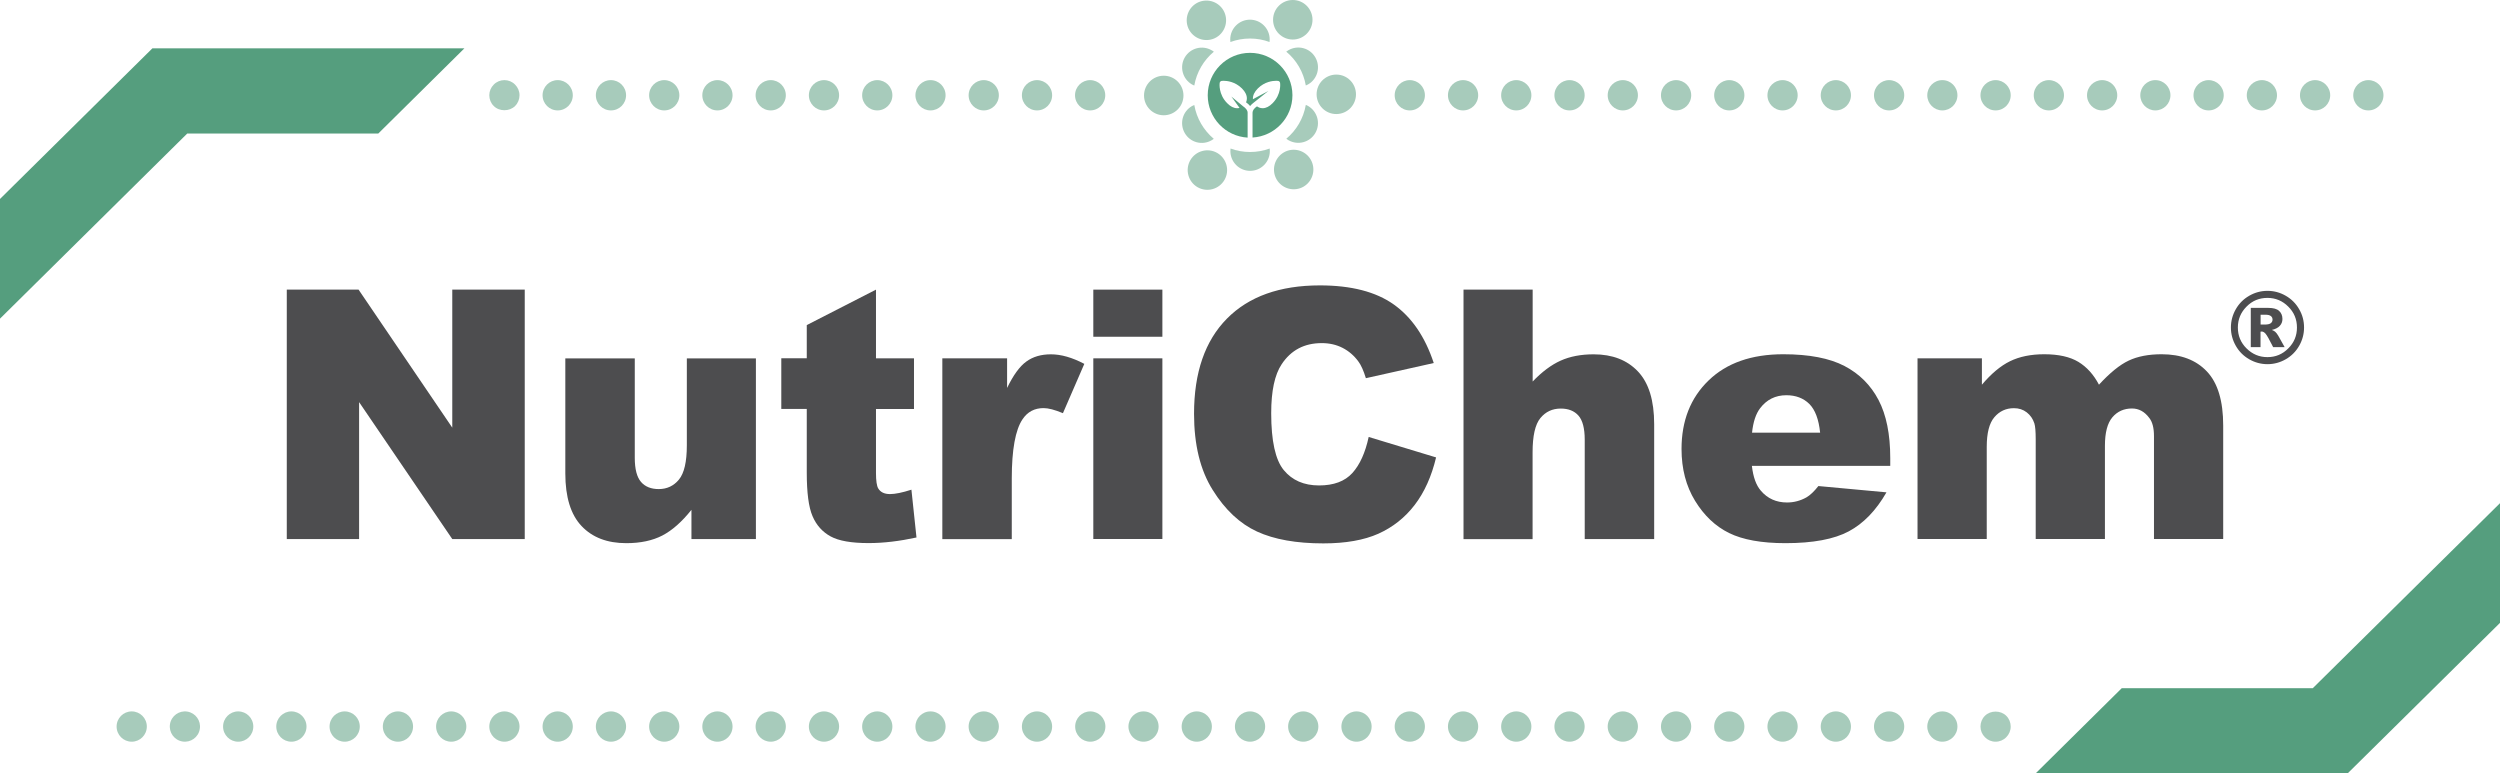
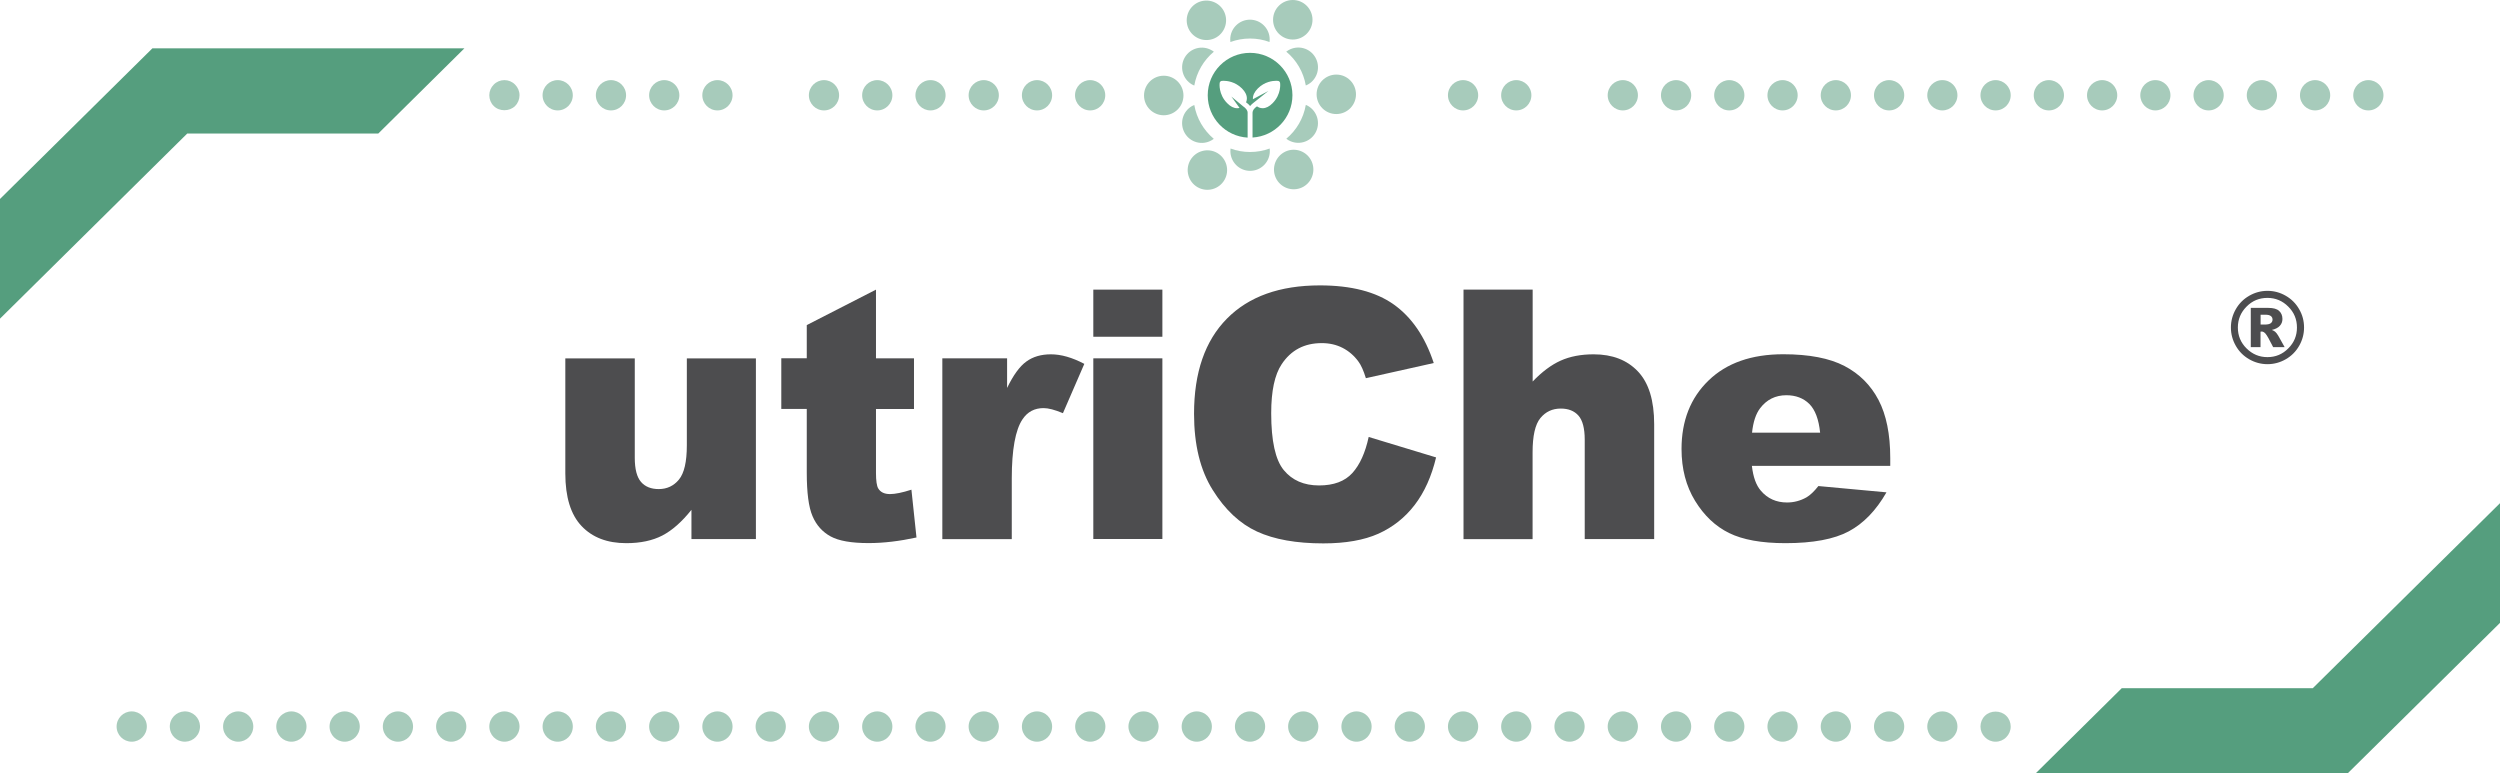
<svg xmlns="http://www.w3.org/2000/svg" width="320" height="99" viewBox="0 0 320 99" fill="none">
  <g clip-path="url(#clip0_9139_131135)">
    <path d="M194.082 94.938C195.15 94.938 196.017 94.069 196.017 92.998C196.017 91.927 195.15 91.059 194.082 91.059C193.014 91.059 192.147 91.927 192.147 92.998C192.147 94.069 193.014 94.938 194.082 94.938Z" fill="#A7CBBB" />
    <path d="M200.9 94.938C201.969 94.938 202.835 94.069 202.835 92.998C202.835 91.927 201.969 91.059 200.9 91.059C199.832 91.059 198.966 91.927 198.966 92.998C198.966 94.069 199.832 94.938 200.9 94.938Z" fill="#A7CBBB" />
    <path d="M214.539 94.938C215.607 94.938 216.474 94.069 216.474 92.998C216.474 91.927 215.607 91.059 214.539 91.059C213.471 91.059 212.604 91.927 212.604 92.998C212.604 94.069 213.471 94.938 214.539 94.938Z" fill="#A7CBBB" />
    <path d="M207.72 94.938C208.788 94.938 209.654 94.069 209.654 92.998C209.654 91.927 208.788 91.059 207.72 91.059C206.651 91.059 205.785 91.927 205.785 92.998C205.785 94.069 206.651 94.938 207.72 94.938Z" fill="#A7CBBB" />
    <path d="M187.272 94.938C188.341 94.938 189.207 94.069 189.207 92.998C189.207 91.927 188.341 91.059 187.272 91.059C186.204 91.059 185.338 91.927 185.338 92.998C185.338 94.069 186.204 94.938 187.272 94.938Z" fill="#A7CBBB" />
    <path d="M160.005 94.938C161.073 94.938 161.939 94.069 161.939 92.998C161.939 91.927 161.073 91.059 160.005 91.059C158.936 91.059 158.07 91.927 158.07 92.998C158.07 94.069 158.936 94.938 160.005 94.938Z" fill="#A7CBBB" />
    <path d="M173.634 94.938C174.702 94.938 175.568 94.069 175.568 92.998C175.568 91.927 174.702 91.059 173.634 91.059C172.565 91.059 171.699 91.927 171.699 92.998C171.699 94.069 172.565 94.938 173.634 94.938Z" fill="#A7CBBB" />
    <path d="M153.186 94.938C154.254 94.938 155.12 94.069 155.12 92.998C155.12 91.927 154.254 91.059 153.186 91.059C152.117 91.059 151.251 91.927 151.251 92.998C151.251 94.069 152.117 94.938 153.186 94.938Z" fill="#A7CBBB" />
    <path d="M166.814 94.938C167.883 94.938 168.749 94.069 168.749 92.998C168.749 91.927 167.883 91.059 166.814 91.059C165.746 91.059 164.88 91.927 164.88 92.998C164.88 94.069 165.746 94.938 166.814 94.938Z" fill="#A7CBBB" />
    <path d="M180.453 94.938C181.521 94.938 182.388 94.069 182.388 92.998C182.388 91.927 181.521 91.059 180.453 91.059C179.385 91.059 178.519 91.927 178.519 92.998C178.519 94.069 179.385 94.938 180.453 94.938Z" fill="#A7CBBB" />
    <path d="M221.349 94.938C222.417 94.938 223.283 94.069 223.283 92.998C223.283 91.927 222.417 91.059 221.349 91.059C220.28 91.059 219.414 91.927 219.414 92.998C219.414 94.069 220.28 94.938 221.349 94.938Z" fill="#A7CBBB" />
    <path d="M248.616 91.059C247.552 91.059 246.691 91.922 246.691 92.998C246.691 94.065 247.552 94.938 248.616 94.938C249.69 94.938 250.551 94.065 250.551 92.998C250.551 91.922 249.69 91.059 248.616 91.059Z" fill="#A7CBBB" />
    <path d="M234.987 94.938C236.056 94.938 236.922 94.069 236.922 92.998C236.922 91.927 236.056 91.059 234.987 91.059C233.919 91.059 233.053 91.927 233.053 92.998C233.053 94.069 233.919 94.938 234.987 94.938Z" fill="#A7CBBB" />
    <path d="M228.168 94.938C229.236 94.938 230.102 94.069 230.102 92.998C230.102 91.927 229.236 91.059 228.168 91.059C227.1 91.059 226.233 91.927 226.233 92.998C226.233 94.069 227.1 94.938 228.168 94.938Z" fill="#A7CBBB" />
    <path d="M241.807 94.938C242.875 94.938 243.741 94.069 243.741 92.998C243.741 91.927 242.875 91.059 241.807 91.059C240.738 91.059 239.872 91.927 239.872 92.998C239.872 94.069 240.738 94.938 241.807 94.938Z" fill="#A7CBBB" />
    <path d="M71.384 94.938C72.452 94.938 73.318 94.069 73.318 92.998C73.318 91.927 72.452 91.059 71.384 91.059C70.315 91.059 69.449 91.927 69.449 92.998C69.449 94.069 70.315 94.938 71.384 94.938Z" fill="#A7CBBB" />
    <path d="M64.564 94.938C65.633 94.938 66.499 94.069 66.499 92.998C66.499 91.927 65.633 91.059 64.564 91.059C63.496 91.059 62.63 91.927 62.63 92.998C62.63 94.069 63.496 94.938 64.564 94.938Z" fill="#A7CBBB" />
    <path d="M78.203 94.938C79.272 94.938 80.138 94.069 80.138 92.998C80.138 91.927 79.272 91.059 78.203 91.059C77.135 91.059 76.269 91.927 76.269 92.998C76.269 94.069 77.135 94.938 78.203 94.938Z" fill="#A7CBBB" />
    <path d="M57.756 94.938C58.824 94.938 59.69 94.069 59.69 92.998C59.69 91.927 58.824 91.059 57.756 91.059C56.687 91.059 55.821 91.927 55.821 92.998C55.821 94.069 56.687 94.938 57.756 94.938Z" fill="#A7CBBB" />
    <path d="M30.488 94.938C31.557 94.938 32.423 94.069 32.423 92.998C32.423 91.927 31.557 91.059 30.488 91.059C29.42 91.059 28.554 91.927 28.554 92.998C28.554 94.069 29.42 94.938 30.488 94.938Z" fill="#A7CBBB" />
    <path d="M85.022 94.938C86.091 94.938 86.957 94.069 86.957 92.998C86.957 91.927 86.091 91.059 85.022 91.059C83.954 91.059 83.088 91.927 83.088 92.998C83.088 94.069 83.954 94.938 85.022 94.938Z" fill="#A7CBBB" />
    <path d="M50.937 94.938C52.005 94.938 52.871 94.069 52.871 92.998C52.871 91.927 52.005 91.059 50.937 91.059C49.868 91.059 49.002 91.927 49.002 92.998C49.002 94.069 49.868 94.938 50.937 94.938Z" fill="#A7CBBB" />
    <path d="M37.298 94.938C38.366 94.938 39.232 94.069 39.232 92.998C39.232 91.927 38.366 91.059 37.298 91.059C36.229 91.059 35.363 91.927 35.363 92.998C35.363 94.069 36.229 94.938 37.298 94.938Z" fill="#A7CBBB" />
    <path d="M44.117 94.938C45.186 94.938 46.052 94.069 46.052 92.998C46.052 91.927 45.186 91.059 44.117 91.059C43.049 91.059 42.183 91.927 42.183 92.998C42.183 94.069 43.049 94.938 44.117 94.938Z" fill="#A7CBBB" />
    <path d="M25.578 93.309C25.749 92.252 25.033 91.256 23.979 91.084C22.924 90.913 21.93 91.631 21.759 92.688C21.588 93.745 22.304 94.741 23.359 94.912C24.413 95.084 25.407 94.366 25.578 93.309Z" fill="#A7CBBB" />
    <path d="M132.737 94.938C133.806 94.938 134.672 94.069 134.672 92.998C134.672 91.927 133.806 91.059 132.737 91.059C131.669 91.059 130.803 91.927 130.803 92.998C130.803 94.069 131.669 94.938 132.737 94.938Z" fill="#A7CBBB" />
    <path d="M139.557 94.938C140.625 94.938 141.491 94.069 141.491 92.998C141.491 91.927 140.625 91.059 139.557 91.059C138.488 91.059 137.622 91.927 137.622 92.998C137.622 94.069 138.488 94.938 139.557 94.938Z" fill="#A7CBBB" />
    <path d="M91.832 94.938C92.9 94.938 93.766 94.069 93.766 92.998C93.766 91.927 92.9 91.059 91.832 91.059C90.764 91.059 89.897 91.927 89.897 92.998C89.897 94.069 90.764 94.938 91.832 94.938Z" fill="#A7CBBB" />
    <path d="M125.919 94.938C126.987 94.938 127.853 94.069 127.853 92.998C127.853 91.927 126.987 91.059 125.919 91.059C124.85 91.059 123.984 91.927 123.984 92.998C123.984 94.069 124.85 94.938 125.919 94.938Z" fill="#A7CBBB" />
    <path d="M146.366 91.059C145.302 91.059 144.441 91.922 144.441 92.998C144.441 94.065 145.302 94.938 146.366 94.938C147.44 94.938 148.301 94.065 148.301 92.998C148.301 91.922 147.44 91.059 146.366 91.059Z" fill="#A7CBBB" />
    <path d="M98.651 94.938C99.72 94.938 100.586 94.069 100.586 92.998C100.586 91.927 99.72 91.059 98.651 91.059C97.583 91.059 96.717 91.927 96.717 92.998C96.717 94.069 97.583 94.938 98.651 94.938Z" fill="#A7CBBB" />
    <path d="M119.1 91.059C118.036 91.059 117.175 91.922 117.175 92.998C117.175 94.065 118.036 94.938 119.1 94.938C120.173 94.938 121.034 94.065 121.034 92.998C121.034 91.922 120.173 91.059 119.1 91.059Z" fill="#A7CBBB" />
    <path d="M112.29 94.938C113.358 94.938 114.225 94.069 114.225 92.998C114.225 91.927 113.358 91.059 112.29 91.059C111.222 91.059 110.355 91.927 110.355 92.998C110.355 94.069 111.222 94.938 112.29 94.938Z" fill="#A7CBBB" />
    <path d="M105.471 94.938C106.539 94.938 107.405 94.069 107.405 92.998C107.405 91.927 106.539 91.059 105.471 91.059C104.402 91.059 103.536 91.927 103.536 92.998C103.536 94.069 104.402 94.938 105.471 94.938Z" fill="#A7CBBB" />
    <path d="M16.859 94.938C17.928 94.938 18.794 94.069 18.794 92.998C18.794 91.927 17.928 91.059 16.859 91.059C15.791 91.059 14.925 91.927 14.925 92.998C14.925 94.069 15.791 94.938 16.859 94.938Z" fill="#A7CBBB" />
    <path d="M282.702 14.133C283.771 14.133 284.637 13.265 284.637 12.194C284.637 11.123 283.771 10.255 282.702 10.255C281.634 10.255 280.768 11.123 280.768 12.194C280.768 13.265 281.634 14.133 282.702 14.133Z" fill="#A7CBBB" />
    <path d="M289.521 14.133C290.59 14.133 291.456 13.265 291.456 12.194C291.456 11.123 290.59 10.255 289.521 10.255C288.453 10.255 287.587 11.123 287.587 12.194C287.587 13.265 288.453 14.133 289.521 14.133Z" fill="#A7CBBB" />
    <path d="M296.331 14.133C297.399 14.133 298.266 13.265 298.266 12.194C298.266 11.123 297.399 10.255 296.331 10.255C295.263 10.255 294.396 11.123 294.396 12.194C294.396 13.265 295.263 14.133 296.331 14.133Z" fill="#A7CBBB" />
    <path d="M303.15 14.133C304.219 14.133 305.085 13.265 305.085 12.194C305.085 11.123 304.219 10.255 303.15 10.255C302.082 10.255 301.216 11.123 301.216 12.194C301.216 13.265 302.082 14.133 303.15 14.133Z" fill="#A7CBBB" />
    <path d="M194.082 14.133C195.15 14.133 196.017 13.265 196.017 12.194C196.017 11.123 195.15 10.255 194.082 10.255C193.014 10.255 192.147 11.123 192.147 12.194C192.147 13.265 193.014 14.133 194.082 14.133Z" fill="#A7CBBB" />
-     <path d="M200.9 14.133C201.969 14.133 202.835 13.265 202.835 12.194C202.835 11.123 201.969 10.255 200.9 10.255C199.832 10.255 198.966 11.123 198.966 12.194C198.966 13.265 199.832 14.133 200.9 14.133Z" fill="#A7CBBB" />
    <path d="M214.539 14.133C215.607 14.133 216.474 13.265 216.474 12.194C216.474 11.123 215.607 10.255 214.539 10.255C213.471 10.255 212.604 11.123 212.604 12.194C212.604 13.265 213.471 14.133 214.539 14.133Z" fill="#A7CBBB" />
    <path d="M207.72 14.133C208.788 14.133 209.654 13.265 209.654 12.194C209.654 11.123 208.788 10.255 207.72 10.255C206.651 10.255 205.785 11.123 205.785 12.194C205.785 13.265 206.651 14.133 207.72 14.133Z" fill="#A7CBBB" />
    <path d="M187.272 14.133C188.341 14.133 189.207 13.265 189.207 12.194C189.207 11.123 188.341 10.255 187.272 10.255C186.204 10.255 185.338 11.123 185.338 12.194C185.338 13.265 186.204 14.133 187.272 14.133Z" fill="#A7CBBB" />
-     <path d="M180.453 14.133C181.521 14.133 182.388 13.265 182.388 12.194C182.388 11.123 181.521 10.255 180.453 10.255C179.385 10.255 178.519 11.123 178.519 12.194C178.519 13.265 179.385 14.133 180.453 14.133Z" fill="#A7CBBB" />
    <path d="M139.537 14.133C140.605 14.133 141.472 13.265 141.472 12.194C141.472 11.123 140.605 10.255 139.537 10.255C138.469 10.255 137.603 11.123 137.603 12.194C137.603 13.265 138.469 14.133 139.537 14.133Z" fill="#A7CBBB" />
    <path d="M255.436 14.133C256.504 14.133 257.37 13.265 257.37 12.194C257.37 11.123 256.504 10.255 255.436 10.255C254.367 10.255 253.501 11.123 253.501 12.194C253.501 13.265 254.367 14.133 255.436 14.133Z" fill="#A7CBBB" />
    <path d="M262.255 14.133C263.323 14.133 264.189 13.265 264.189 12.194C264.189 11.123 263.323 10.255 262.255 10.255C261.186 10.255 260.32 11.123 260.32 12.194C260.32 13.265 261.186 14.133 262.255 14.133Z" fill="#A7CBBB" />
    <path d="M269.073 14.133C270.142 14.133 271.008 13.265 271.008 12.194C271.008 11.123 270.142 10.255 269.073 10.255C268.005 10.255 267.139 11.123 267.139 12.194C267.139 13.265 268.005 14.133 269.073 14.133Z" fill="#A7CBBB" />
    <path d="M221.349 14.133C222.417 14.133 223.283 13.265 223.283 12.194C223.283 11.123 222.417 10.255 221.349 10.255C220.28 10.255 219.414 11.123 219.414 12.194C219.414 13.265 220.28 14.133 221.349 14.133Z" fill="#A7CBBB" />
    <path d="M248.616 10.255C247.552 10.255 246.691 11.118 246.691 12.194C246.691 13.261 247.552 14.133 248.616 14.133C249.69 14.133 250.551 13.261 250.551 12.194C250.551 11.118 249.69 10.255 248.616 10.255Z" fill="#A7CBBB" />
    <path d="M275.883 10.255C274.819 10.255 273.958 11.118 273.958 12.194C273.958 13.261 274.819 14.133 275.883 14.133C276.957 14.133 277.817 13.261 277.817 12.194C277.817 11.118 276.957 10.255 275.883 10.255Z" fill="#A7CBBB" />
    <path d="M234.987 14.133C236.056 14.133 236.922 13.265 236.922 12.194C236.922 11.123 236.056 10.255 234.987 10.255C233.919 10.255 233.053 11.123 233.053 12.194C233.053 13.265 233.919 14.133 234.987 14.133Z" fill="#A7CBBB" />
    <path d="M228.168 14.133C229.236 14.133 230.102 13.265 230.102 12.194C230.102 11.123 229.236 10.255 228.168 10.255C227.1 10.255 226.233 11.123 226.233 12.194C226.233 13.265 227.1 14.133 228.168 14.133Z" fill="#A7CBBB" />
    <path d="M241.807 14.133C242.875 14.133 243.741 13.265 243.741 12.194C243.741 11.123 242.875 10.255 241.807 10.255C240.738 10.255 239.872 11.123 239.872 12.194C239.872 13.265 240.738 14.133 241.807 14.133Z" fill="#A7CBBB" />
    <path d="M71.384 14.133C72.452 14.133 73.318 13.265 73.318 12.194C73.318 11.123 72.452 10.255 71.384 10.255C70.315 10.255 69.449 11.123 69.449 12.194C69.449 13.265 70.315 14.133 71.384 14.133Z" fill="#A7CBBB" />
    <path d="M78.203 14.133C79.272 14.133 80.138 13.265 80.138 12.194C80.138 11.123 79.272 10.255 78.203 10.255C77.135 10.255 76.269 11.123 76.269 12.194C76.269 13.265 77.135 14.133 78.203 14.133Z" fill="#A7CBBB" />
    <path d="M85.022 14.133C86.091 14.133 86.957 13.265 86.957 12.194C86.957 11.123 86.091 10.255 85.022 10.255C83.954 10.255 83.088 11.123 83.088 12.194C83.088 13.265 83.954 14.133 85.022 14.133Z" fill="#A7CBBB" />
    <path d="M132.737 14.133C133.806 14.133 134.672 13.265 134.672 12.194C134.672 11.123 133.806 10.255 132.737 10.255C131.669 10.255 130.803 11.123 130.803 12.194C130.803 13.265 131.669 14.133 132.737 14.133Z" fill="#A7CBBB" />
    <path d="M91.832 14.133C92.9 14.133 93.766 13.265 93.766 12.194C93.766 11.123 92.9 10.255 91.832 10.255C90.764 10.255 89.897 11.123 89.897 12.194C89.897 13.265 90.764 14.133 91.832 14.133Z" fill="#A7CBBB" />
    <path d="M125.919 14.133C126.987 14.133 127.853 13.265 127.853 12.194C127.853 11.123 126.987 10.255 125.919 10.255C124.85 10.255 123.984 11.123 123.984 12.194C123.984 13.265 124.85 14.133 125.919 14.133Z" fill="#A7CBBB" />
-     <path d="M98.651 14.133C99.72 14.133 100.586 13.265 100.586 12.194C100.586 11.123 99.72 10.255 98.651 10.255C97.583 10.255 96.717 11.123 96.717 12.194C96.717 13.265 97.583 14.133 98.651 14.133Z" fill="#A7CBBB" />
    <path d="M119.1 10.255C118.036 10.255 117.175 11.118 117.175 12.194C117.175 13.261 118.036 14.133 119.1 14.133C120.173 14.133 121.034 13.261 121.034 12.194C121.034 11.118 120.173 10.255 119.1 10.255Z" fill="#A7CBBB" />
    <path d="M112.29 14.133C113.358 14.133 114.225 13.265 114.225 12.194C114.225 11.123 113.358 10.255 112.29 10.255C111.222 10.255 110.355 11.123 110.355 12.194C110.355 13.265 111.222 14.133 112.29 14.133Z" fill="#A7CBBB" />
    <path d="M105.471 14.133C106.539 14.133 107.405 13.265 107.405 12.194C107.405 11.123 106.539 10.255 105.471 10.255C104.402 10.255 103.536 11.123 103.536 12.194C103.536 13.265 104.402 14.133 105.471 14.133Z" fill="#A7CBBB" />
    <path d="M59.448 6.183H19.51L0 25.467V40.787L23.969 17.09H48.421L59.448 6.183Z" fill="#559E7E" />
    <path d="M64.564 10.255C65.087 10.255 65.57 10.458 65.928 10.827C66.296 11.195 66.499 11.68 66.499 12.194C66.499 12.708 66.296 13.212 65.928 13.571C65.213 14.288 63.916 14.288 63.201 13.571C62.833 13.212 62.63 12.708 62.63 12.194C62.63 11.68 62.833 11.195 63.201 10.827C63.559 10.458 64.052 10.255 64.564 10.255Z" fill="#A7CBBB" />
    <path d="M260.553 99H300.491L320.001 79.725V64.406L296.032 88.092H271.58L260.553 99Z" fill="#559E7E" />
    <path d="M255.436 94.938C254.913 94.938 254.43 94.734 254.072 94.365C253.704 93.997 253.501 93.512 253.501 92.998C253.501 92.484 253.704 91.98 254.072 91.621C254.787 90.904 256.084 90.904 256.799 91.621C257.167 91.98 257.37 92.484 257.37 92.998C257.37 93.512 257.167 93.997 256.799 94.365C256.441 94.734 255.948 94.938 255.436 94.938Z" fill="#A7CBBB" />
    <path d="M155.691 4.786C156.89 4.079 157.297 2.537 156.6 1.325C155.894 0.123 154.356 -0.284 153.147 0.414C151.948 1.121 151.541 2.663 152.238 3.875C152.944 5.077 154.492 5.484 155.691 4.786Z" fill="#A7CBBB" />
    <path d="M148.959 14.754C150.353 14.754 151.484 13.621 151.484 12.223C151.484 10.825 150.353 9.692 148.959 9.692C147.565 9.692 146.435 10.825 146.435 12.223C146.435 13.621 147.565 14.754 148.959 14.754Z" fill="#A7CBBB" />
    <path d="M152.567 10.807C152.664 10.866 152.761 10.914 152.867 10.953C153.167 9.227 154.076 7.705 155.372 6.619C155.285 6.551 155.198 6.483 155.092 6.435C153.883 5.737 152.345 6.153 151.648 7.356C150.952 8.558 151.368 10.109 152.567 10.807Z" fill="#A7CBBB" />
    <path d="M164.919 6.425C164.822 6.483 164.726 6.541 164.639 6.609C165.935 7.685 166.844 9.208 167.144 10.943C167.241 10.904 167.347 10.856 167.444 10.798C168.653 10.1 169.059 8.558 168.363 7.346C167.666 6.134 166.128 5.727 164.919 6.425Z" fill="#A7CBBB" />
    <path d="M160.005 4.932C160.885 4.932 161.727 5.087 162.5 5.378C162.51 5.271 162.52 5.155 162.52 5.048C162.52 3.652 161.388 2.518 159.995 2.518C158.602 2.518 157.471 3.652 157.471 5.048C157.471 5.165 157.48 5.271 157.49 5.378C158.283 5.087 159.125 4.932 160.005 4.932Z" fill="#A7CBBB" />
    <path d="M165.477 5.061C166.871 5.061 168.001 3.928 168.001 2.531C168.001 1.133 166.871 9.91821e-05 165.477 9.91821e-05C164.082 9.91821e-05 162.952 1.133 162.952 2.531C162.952 3.928 164.082 5.061 165.477 5.061Z" fill="#A7CBBB" />
    <path d="M155.092 17.953C155.189 17.895 155.276 17.837 155.363 17.769C154.076 16.683 153.167 15.161 152.867 13.435C152.771 13.474 152.664 13.522 152.568 13.58C151.358 14.278 150.952 15.82 151.649 17.032C152.345 18.244 153.883 18.651 155.092 17.953Z" fill="#A7CBBB" />
    <path d="M167.444 13.571C167.347 13.513 167.25 13.464 167.144 13.425C166.844 15.161 165.935 16.683 164.648 17.759C164.735 17.827 164.823 17.885 164.919 17.944C166.128 18.642 167.666 18.225 168.363 17.022C169.059 15.82 168.643 14.269 167.444 13.571Z" fill="#A7CBBB" />
    <path d="M171.032 9.547C169.639 9.557 168.517 10.691 168.526 12.087C168.536 13.483 169.668 14.608 171.061 14.598C172.454 14.589 173.576 13.454 173.566 12.058C173.556 10.662 172.425 9.537 171.032 9.547Z" fill="#A7CBBB" />
    <path d="M164.319 19.514C163.12 20.222 162.713 21.764 163.41 22.976C164.116 24.178 165.654 24.585 166.863 23.887C168.062 23.179 168.468 21.638 167.772 20.426C167.066 19.214 165.518 18.806 164.319 19.514Z" fill="#A7CBBB" />
    <path d="M160.005 19.456C159.125 19.456 158.283 19.301 157.51 19.01C157.5 19.117 157.49 19.223 157.49 19.34C157.49 20.736 158.622 21.87 160.015 21.87C161.408 21.87 162.539 20.736 162.539 19.34C162.539 19.233 162.53 19.117 162.52 19.01C161.727 19.301 160.885 19.456 160.005 19.456Z" fill="#A7CBBB" />
    <path d="M155.798 19.572C154.589 18.884 153.051 19.301 152.354 20.513C151.667 21.725 152.083 23.267 153.292 23.965C154.502 24.653 156.04 24.236 156.736 23.024C157.432 21.812 157.007 20.27 155.798 19.572Z" fill="#A7CBBB" />
    <path d="M160.006 6.764C157.017 6.764 154.589 9.198 154.589 12.194C154.589 15.083 156.843 17.449 159.696 17.614V14.424C159.696 14.143 159.483 13.852 159.096 13.59L157.616 12.359L158.661 13.813C158.564 13.842 158.468 13.852 158.352 13.852C157.926 13.852 157.5 13.639 157.084 13.212C155.943 12.068 156.107 10.681 156.117 10.623C156.136 10.478 156.243 10.371 156.388 10.352C156.398 10.352 156.485 10.342 156.63 10.342C157.036 10.342 158.081 10.439 158.971 11.321C159.406 11.758 159.619 12.213 159.599 12.65C159.59 12.824 159.551 12.97 159.493 13.096C159.706 13.241 159.88 13.406 160.015 13.571C160.141 13.416 160.296 13.27 160.489 13.125L162.356 11.641L160.373 12.698V12.65C160.354 12.213 160.567 11.758 161.002 11.321C161.882 10.439 162.927 10.342 163.343 10.342C163.488 10.342 163.575 10.352 163.584 10.352C163.729 10.371 163.836 10.478 163.855 10.623C163.865 10.681 164.029 12.068 162.888 13.212C162.472 13.639 162.037 13.852 161.621 13.852C161.292 13.852 161.05 13.726 160.895 13.61C160.528 13.862 160.325 14.143 160.325 14.414V17.604C163.168 17.439 165.432 15.074 165.432 12.184C165.422 9.188 162.994 6.764 160.006 6.764Z" fill="#559E7E" />
-     <path d="M36.708 37.073H45.897L57.891 54.739V37.073H67.167V69.001H57.891L45.965 51.471V69.001H36.708L36.708 37.073Z" fill="#4D4D4F" />
    <path d="M96.765 69.001H88.505V65.259C87.276 66.8 86.029 67.896 84.781 68.546C83.524 69.195 81.986 69.525 80.167 69.525C77.73 69.525 75.824 68.798 74.441 67.334C73.058 65.879 72.361 63.63 72.361 60.595V45.877H81.251V58.598C81.251 60.052 81.521 61.08 82.053 61.691C82.585 62.302 83.34 62.602 84.317 62.602C85.371 62.602 86.242 62.195 86.909 61.38C87.576 60.566 87.915 59.112 87.915 57.008V45.877H96.756V69.001H96.765Z" fill="#4D4D4F" />
    <path d="M112.126 37.073V45.867H116.991V52.354H112.126V60.547C112.126 61.536 112.222 62.185 112.406 62.505C112.696 63 113.199 63.242 113.925 63.242C114.573 63.242 115.492 63.058 116.662 62.68L117.31 68.798C115.124 69.273 113.083 69.515 111.187 69.515C108.982 69.515 107.367 69.234 106.322 68.662C105.277 68.09 104.504 67.237 104.01 66.083C103.507 64.929 103.266 63.068 103.266 60.479V52.344H100.006V45.858H103.266V41.611L112.126 37.073Z" fill="#4D4D4F" />
    <path d="M120.628 45.867H128.908V49.658C129.701 48.02 130.523 46.885 131.374 46.275C132.225 45.654 133.27 45.353 134.518 45.353C135.824 45.353 137.245 45.761 138.793 46.575L136.056 52.887C135.011 52.451 134.189 52.237 133.58 52.237C132.419 52.237 131.519 52.712 130.881 53.672C129.972 55.02 129.507 57.551 129.507 61.255V69.011H120.618V45.867H120.628Z" fill="#4D4D4F" />
    <path d="M139.944 37.073H148.785V43.104H139.944V37.073ZM139.944 45.867H148.785V68.992H139.944V45.867Z" fill="#4D4D4F" />
    <path d="M175.191 55.931L183.819 58.549C183.239 60.973 182.33 63 181.082 64.629C179.834 66.257 178.287 67.479 176.439 68.313C174.592 69.137 172.241 69.554 169.388 69.554C165.925 69.554 163.101 69.05 160.905 68.041C158.709 67.033 156.813 65.259 155.227 62.718C153.631 60.178 152.838 56.93 152.838 52.965C152.838 47.68 154.24 43.628 157.045 40.787C159.851 37.946 163.816 36.53 168.943 36.53C172.957 36.53 176.11 37.345 178.403 38.974C180.695 40.602 182.407 43.094 183.52 46.468L174.833 48.408C174.534 47.438 174.214 46.721 173.876 46.275C173.325 45.518 172.647 44.937 171.854 44.529C171.061 44.122 170.162 43.918 169.185 43.918C166.95 43.918 165.248 44.82 164.058 46.614C163.159 47.952 162.714 50.046 162.714 52.897C162.714 56.436 163.246 58.86 164.319 60.169C165.393 61.477 166.902 62.137 168.836 62.137C170.723 62.137 172.145 61.603 173.102 60.547C174.06 59.49 174.756 57.948 175.191 55.931Z" fill="#4D4D4F" />
    <path d="M187.34 37.073H196.181V48.834C197.38 47.583 198.579 46.691 199.769 46.158C200.959 45.625 202.361 45.353 203.986 45.353C206.395 45.353 208.281 46.09 209.664 47.554C211.047 49.018 211.734 51.268 211.734 54.303V69.001H202.845V56.281C202.845 54.826 202.574 53.798 202.042 53.197C201.51 52.596 200.756 52.296 199.779 52.296C198.705 52.296 197.835 52.703 197.167 53.517C196.5 54.332 196.171 55.786 196.171 57.9V69.011H187.33V37.073L187.34 37.073Z" fill="#4D4D4F" />
    <path d="M241.971 59.635H224.242C224.406 61.06 224.783 62.117 225.393 62.815C226.244 63.814 227.366 64.318 228.739 64.318C229.61 64.318 230.432 64.105 231.216 63.669C231.689 63.397 232.212 62.903 232.753 62.214L241.469 63.019C240.134 65.346 238.528 67.004 236.642 68.012C234.756 69.021 232.057 69.525 228.536 69.525C225.48 69.525 223.071 69.088 221.32 68.226C219.57 67.363 218.119 65.986 216.968 64.105C215.817 62.224 215.236 60.013 215.236 57.473C215.236 53.856 216.387 50.928 218.699 48.698C221.011 46.459 224.203 45.344 228.265 45.344C231.564 45.344 234.175 45.848 236.091 46.846C238.006 47.845 239.457 49.3 240.453 51.2C241.449 53.1 241.952 55.582 241.952 58.627V59.635H241.971ZM232.976 55.389C232.802 53.672 232.338 52.451 231.593 51.704C230.848 50.967 229.861 50.589 228.652 50.589C227.25 50.589 226.128 51.151 225.286 52.267C224.754 52.965 224.406 54.002 224.261 55.379H232.976V55.389Z" fill="#4D4D4F" />
-     <path d="M245.424 45.867H253.684V49.241C254.874 47.836 256.073 46.827 257.283 46.236C258.492 45.644 259.952 45.344 261.664 45.344C263.502 45.344 264.963 45.673 266.036 46.323C267.11 46.973 267.99 47.952 268.667 49.241C270.06 47.729 271.317 46.701 272.469 46.158C273.61 45.615 275.022 45.344 276.696 45.344C279.172 45.344 281.097 46.081 282.489 47.554C283.882 49.028 284.569 51.336 284.569 54.467V68.992H275.709V55.815C275.709 54.768 275.506 53.992 275.1 53.488C274.51 52.693 273.774 52.286 272.894 52.286C271.859 52.286 271.018 52.664 270.379 53.42C269.741 54.177 269.431 55.389 269.431 57.056V68.992H260.571V56.252C260.571 55.233 260.513 54.545 260.397 54.186C260.204 53.605 259.884 53.139 259.42 52.78C258.956 52.422 258.414 52.247 257.785 52.247C256.77 52.247 255.928 52.635 255.28 53.401C254.623 54.167 254.303 55.437 254.303 57.192V68.992H245.443V45.867L245.424 45.867Z" fill="#4D4D4F" />
    <path d="M294.919 41.921C294.919 42.765 294.706 43.54 294.29 44.267C293.874 44.995 293.303 45.567 292.578 45.984C291.853 46.401 291.069 46.614 290.237 46.614C289.405 46.614 288.622 46.401 287.896 45.984C287.171 45.567 286.6 44.995 286.184 44.267C285.768 43.54 285.556 42.755 285.556 41.921C285.556 41.087 285.768 40.302 286.184 39.575C286.6 38.847 287.171 38.276 287.896 37.859C288.622 37.442 289.396 37.228 290.237 37.228C291.079 37.228 291.853 37.442 292.578 37.859C293.303 38.276 293.874 38.847 294.29 39.575C294.716 40.302 294.919 41.087 294.919 41.921ZM294.01 41.921C294.01 40.874 293.642 39.982 292.897 39.245C292.162 38.508 291.272 38.13 290.228 38.13C289.183 38.13 288.293 38.498 287.558 39.245C286.823 39.982 286.446 40.874 286.446 41.921C286.446 42.968 286.813 43.86 287.558 44.597C288.303 45.334 289.183 45.712 290.228 45.712C291.272 45.712 292.162 45.344 292.897 44.597C293.642 43.86 294.01 42.968 294.01 41.921ZM288.109 39.41H290.353C290.992 39.41 291.446 39.536 291.727 39.798C292.007 40.05 292.152 40.399 292.152 40.825C292.152 41.165 292.046 41.456 291.824 41.698C291.611 41.941 291.263 42.125 290.798 42.231C290.992 42.309 291.127 42.386 291.224 42.464C291.35 42.58 291.485 42.745 291.62 42.978C291.63 42.997 291.901 43.482 292.433 44.432H290.963C290.489 43.472 290.16 42.91 289.995 42.716C289.831 42.532 289.667 42.435 289.502 42.435C289.463 42.435 289.415 42.445 289.347 42.454V44.432H288.1V39.41H288.109ZM289.357 41.543H289.899C290.257 41.543 290.508 41.485 290.663 41.368C290.808 41.252 290.885 41.097 290.885 40.913C290.885 40.728 290.818 40.573 290.673 40.457C290.527 40.341 290.295 40.282 289.947 40.282H289.357V41.543Z" fill="#4D4D4F" />
  </g>
  <defs>
    <clipPath id="clip0_9139_131135">
      <rect width="320" height="99" fill="white" />
    </clipPath>
  </defs>
</svg>